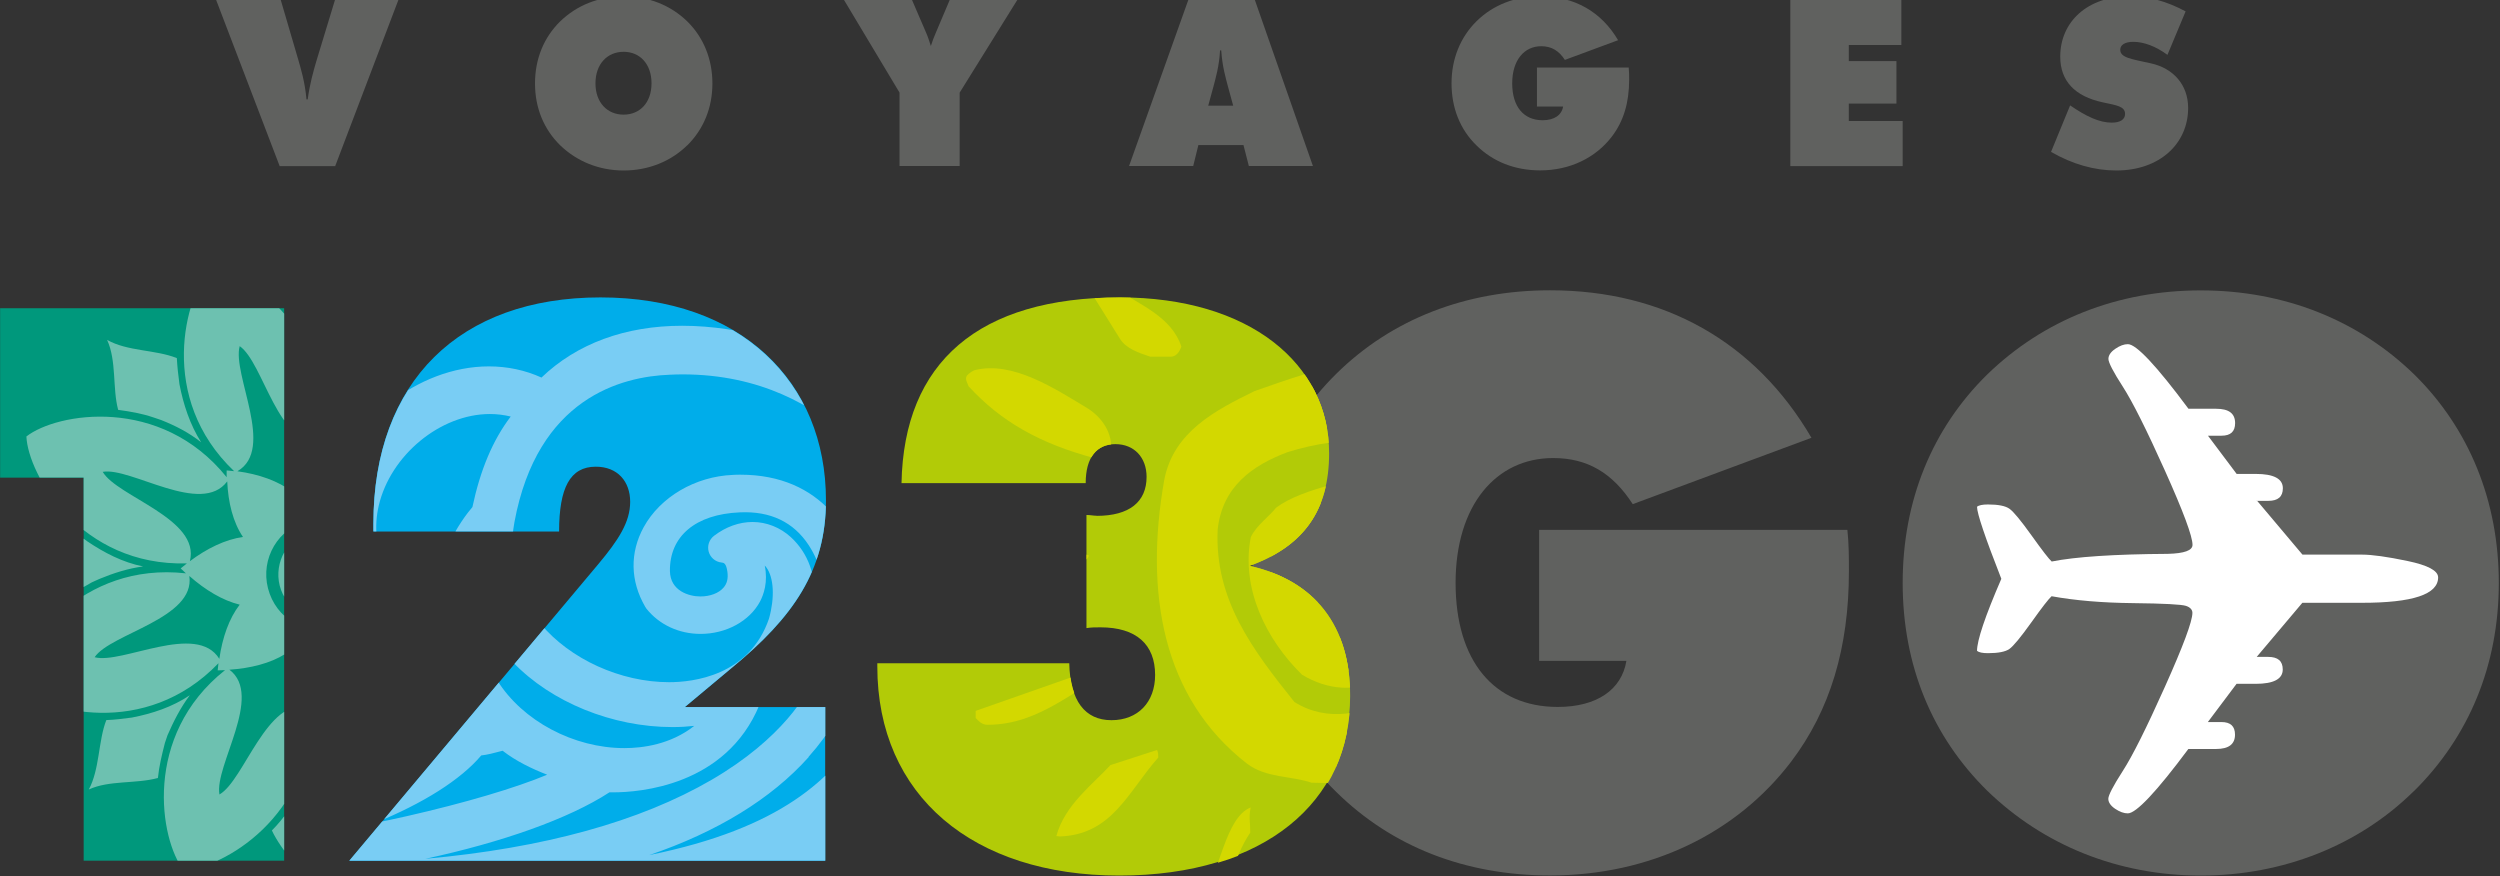
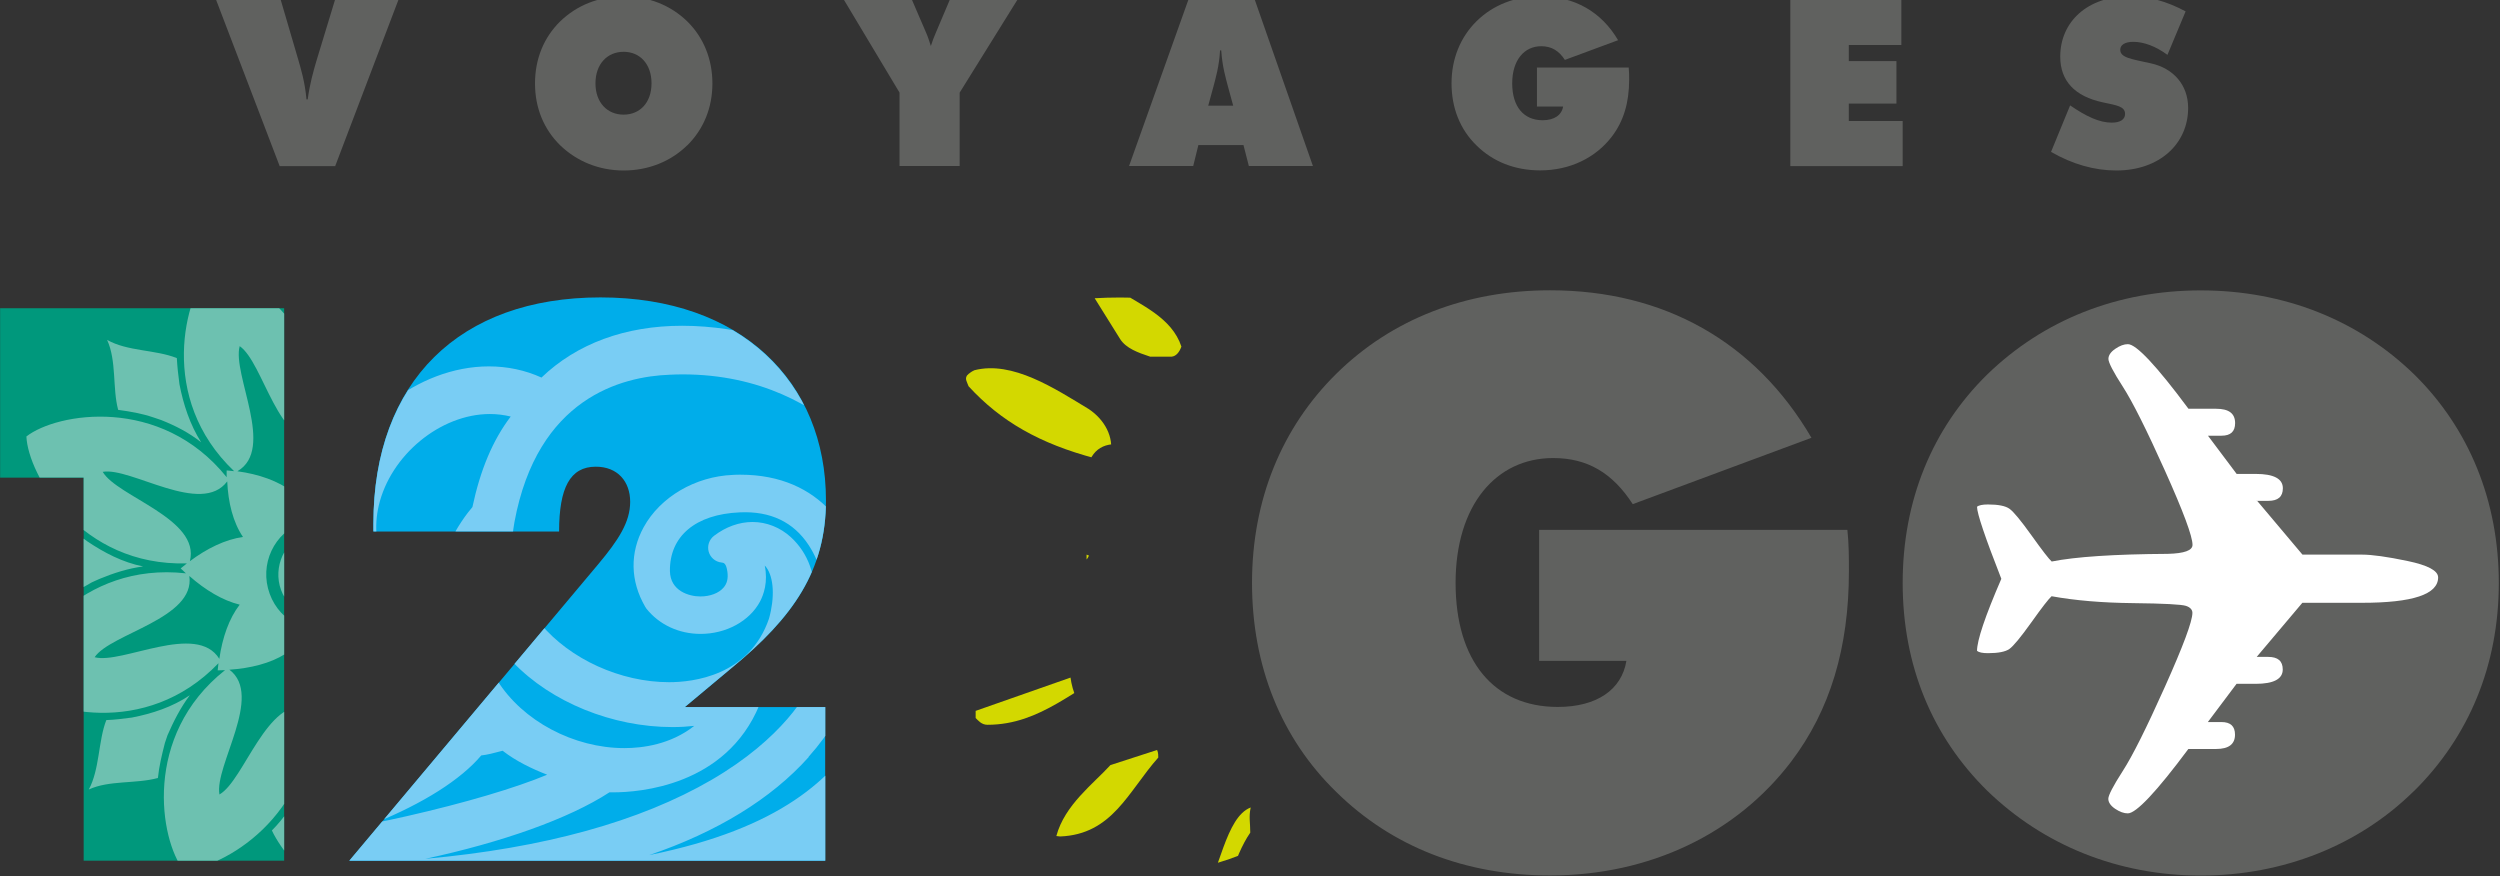
<svg xmlns="http://www.w3.org/2000/svg" viewBox="0 0 228.31 80">
  <rect x="0" y="0" width="228.31" height="80" fill="#333333" stroke="none" />
  <defs>
    <style>
      .cls-1 {
        fill: #00adea;
      }

      .cls-2 {
        clip-path: url(#clippath-6);
      }

      .cls-3 {
        fill: #6dc1b0;
      }

      .cls-3, .cls-4, .cls-5 {
        fill-rule: evenodd;
      }

      .cls-6 {
        clip-path: url(#clippath-4);
      }

      .cls-7 {
        fill: #79cdf4;
      }

      .cls-4 {
        fill: #fff;
      }

      .cls-8 {
        fill: none;
      }

      .cls-9 {
        clip-path: url(#clippath-1);
      }

      .cls-10 {
        fill: #00987c;
      }

      .cls-11 {
        isolation: isolate;
      }

      .cls-12 {
        clip-path: url(#clippath-5);
      }

      .cls-13 {
        clip-path: url(#clippath-3);
      }

      .cls-14, .cls-5 {
        fill: #60615f;
      }

      .cls-15 {
        mix-blend-mode: multiply;
      }

      .cls-16 {
        fill: #b2cb07;
      }

      .cls-17 {
        fill: #d3d800;
      }

      .cls-18 {
        clip-path: url(#clippath-2);
      }

      .cls-19 {
        clip-path: url(#clippath);
      }
    </style>
    <clipPath id="clippath">
      <rect class="cls-8" x="-72.26" y="-48.12" width="612" height="792" />
    </clipPath>
    <clipPath id="clippath-1">
      <rect class="cls-8" x="-191.89" y="-65.25" width="612" height="792" />
    </clipPath>
    <clipPath id="clippath-2">
      <rect class="cls-8" x="31.9" y="27.15" width="43.54" height="51.45" />
    </clipPath>
    <clipPath id="clippath-3">
      <path class="cls-8" d="M82.34,44.12h16.82c0-2.35,1-3.56,2.71-3.56s2.85,1.21,2.85,2.99c0,2.28-1.57,3.56-4.56,3.56-.29,0-.57-.07-.93-.07v10.33c.43-.07.85-.07,1.28-.07,3.28,0,4.99,1.57,4.99,4.35,0,2.49-1.64,4.13-3.99,4.13s-3.78-1.78-3.85-5.2h-17.53v.29c0,11.83,8.34,19.1,22.09,19.1s21.09-6.77,21.09-16.39c0-6.41-3.21-10.55-9.19-11.9,4.92-1.78,7.27-5.06,7.27-10.26,0-8.2-7.27-14.25-19.1-14.25-12.9,0-19.74,5.91-19.95,16.96" />
    </clipPath>
    <clipPath id="clippath-4">
      <path class="cls-8" d="M34.1,47.82v.71h16.96c0-3.99,1-5.92,3.35-5.92,2,0,3.14,1.28,3.14,3.21s-1.07,3.49-2.92,5.7l-22.73,27.08h43.47v-14.03h-12.83l4.27-3.57c5.63-4.63,8.62-8.91,8.62-15.32,0-10.83-7.91-18.53-20.59-18.53s-20.74,7.62-20.74,20.67" />
    </clipPath>
    <clipPath id="clippath-5">
      <polygon class="cls-8" points=".01 28.15 .01 43.61 7.64 43.61 7.64 78.6 25.95 78.6 25.95 28.15 .01 28.15" />
    </clipPath>
    <clipPath id="clippath-6">
      <rect class="cls-8" x="-191.89" y="-65.25" width="612" height="792" />
    </clipPath>
  </defs>
  <g class="cls-11">
    <g id="Calque_1" data-name="Calque 1">
      <g class="cls-19">
        <g class="cls-9">
          <path class="cls-14" d="M140.56,60.36v-11.97h28.15c.14,1.28.14,2.57.14,3.78,0,6.98-1.71,12.68-5.27,17.38-4.99,6.56-12.9,10.4-22.02,10.4-7.77,0-14.46-2.64-19.52-7.62-5.06-4.92-7.7-11.54-7.7-19.1s2.71-14.18,7.7-19.1c5.06-4.99,11.83-7.62,19.52-7.62,10.4,0,18.74,4.7,23.87,13.47l-16.32,6.06c-1.85-2.85-4.13-4.21-7.27-4.21-5.2,0-8.91,4.28-8.91,11.4s3.49,11.33,9.33,11.33c3.56,0,5.84-1.57,6.27-4.21h-7.98Z" />
          <path class="cls-14" d="M220.43,72.26c-4.99,4.92-11.9,7.7-19.45,7.7s-14.39-2.78-19.52-7.77c-4.99-4.92-7.7-11.4-7.7-18.95s2.71-14.11,7.7-19.02c5.13-4.99,11.9-7.7,19.52-7.7s14.4,2.71,19.52,7.7c4.99,4.92,7.7,11.54,7.7,19.02s-2.71,14.04-7.77,19.03M209.53,53.23c0-5.92-3.56-9.69-8.55-9.69s-8.62,3.77-8.62,9.69,3.64,9.62,8.62,9.62,8.55-3.71,8.55-9.62" />
          <polygon class="cls-10" points=".01 43.62 .01 28.15 25.95 28.15 25.95 78.6 7.64 78.6 7.64 43.62 .01 43.62" />
          <path class="cls-14" d="M19.74,0h5.9l1.61,5.49c.23.81.59,1.95.74,3.59h.11c.19-1.4.51-2.54.78-3.46L30.59,0h5.79l-5.77,15.17h-5.07L19.74,0Z" />
          <path class="cls-14" d="M62.75,13.28c-1.49,1.46-3.54,2.29-5.79,2.29s-4.28-.83-5.81-2.31c-1.48-1.46-2.29-3.39-2.29-5.64s.81-4.2,2.29-5.66c1.53-1.48,3.54-2.29,5.81-2.29s4.29.81,5.81,2.29c1.48,1.46,2.29,3.44,2.29,5.66s-.8,4.18-2.31,5.67M59.5,7.61c0-1.76-1.06-2.88-2.55-2.88s-2.57,1.12-2.57,2.88,1.08,2.86,2.57,2.86,2.55-1.1,2.55-2.86" />
          <path class="cls-14" d="M82.15,8.46l-5.07-8.46h6.21l1.27,2.95c.17.38.3.78.45,1.25.15-.47.3-.87.47-1.25l1.25-2.95h6.17l-5.26,8.46v6.7h-5.49v-6.7Z" />
          <path class="cls-14" d="M108.53,0h6.07l5.3,15.16h-5.85l-.49-1.91h-4.12l-.47,1.91h-5.86l5.41-15.16ZM112.62,9.65l-.47-1.72c-.21-.81-.53-1.87-.62-3.33h-.11c-.08,1.46-.4,2.52-.61,3.33l-.47,1.72h2.27Z" />
          <path class="cls-14" d="M140.36,9.73v-3.56h8.38c.04.38.04.76.04,1.12,0,2.08-.51,3.78-1.57,5.17-1.48,1.95-3.84,3.1-6.55,3.1-2.31,0-4.31-.79-5.81-2.27-1.51-1.46-2.29-3.44-2.29-5.68s.81-4.22,2.29-5.68c1.51-1.48,3.52-2.27,5.81-2.27,3.1,0,5.58,1.4,7.11,4.01l-4.86,1.8c-.55-.85-1.23-1.25-2.16-1.25-1.55,0-2.65,1.27-2.65,3.39s1.04,3.37,2.78,3.37c1.06,0,1.74-.47,1.87-1.25h-2.37Z" />
          <polygon class="cls-14" points="163.5 0 173.64 0 173.64 4.11 168.84 4.11 168.84 5.58 173.19 5.58 173.19 9.46 168.84 9.46 168.84 11.05 173.76 11.05 173.76 15.17 163.5 15.17 163.5 0" />
          <path class="cls-14" d="M189.06,9.63c1.46,1,2.65,1.57,3.8,1.57.78,0,1.21-.3,1.21-.79,0-.7-.76-.79-2.02-1.06-2.59-.55-3.9-1.97-3.9-4.18,0-3.18,2.48-5.51,6.34-5.51,1.74,0,3.37.45,5.11,1.38l-1.66,3.97c-1.06-.78-2.16-1.19-3.12-1.19-.76,0-1.19.28-1.19.72,0,.74,1.02.85,2.82,1.25,2.02.45,3.38,1.95,3.38,4.07,0,3.25-2.59,5.71-6.56,5.71-1.99,0-4.01-.57-5.96-1.7l1.74-4.24Z" />
          <g class="cls-15">
            <g class="cls-18">
-               <path class="cls-1" d="M54.63,51.53c1.85-2.21,2.92-3.85,2.92-5.7s-1.14-3.21-3.14-3.21c-2.35,0-3.35,1.93-3.35,5.92h-16.96v-.71c0-13.04,7.91-20.67,20.74-20.67s20.59,7.7,20.59,18.53c0,6.41-2.99,10.69-8.62,15.32l-4.27,3.56h12.82v14.04H31.9l22.73-27.08Z" />
+               <path class="cls-1" d="M54.63,51.53c1.85-2.21,2.92-3.85,2.92-5.7s-1.14-3.21-3.14-3.21c-2.35,0-3.35,1.93-3.35,5.92h-16.96v-.71c0-13.04,7.91-20.67,20.74-20.67s20.59,7.7,20.59,18.53c0,6.41-2.99,10.69-8.62,15.32l-4.27,3.56h12.82v14.04H31.9Z" />
            </g>
          </g>
-           <path class="cls-16" d="M100.15,47.11c2.99,0,4.56-1.28,4.56-3.56,0-1.78-1.14-2.99-2.85-2.99s-2.71,1.21-2.71,3.56h-16.82c.21-11.05,7.05-16.96,19.95-16.96,11.83,0,19.1,6.06,19.1,14.25,0,5.2-2.35,8.48-7.27,10.26,5.99,1.35,9.19,5.49,9.19,11.9,0,9.62-7.77,16.39-21.09,16.39s-22.09-7.27-22.09-19.1v-.29h17.53c.07,3.42,1.43,5.2,3.85,5.2s3.99-1.64,3.99-4.13c0-2.78-1.71-4.35-4.99-4.35-.43,0-.85,0-1.28.07v-10.33c.36,0,.64.07.93.07" />
        </g>
        <g class="cls-13">
          <path class="cls-17" d="M125.76,88.27l.34-.04c0-3.14.73-6.79,1.04-10.16-.15-.88-.61-1.69-.61-2.03-.23-.3-.88-.38-1.3-.19l.07,12.38c.15,0,.27,0,.46.04" />
          <path class="cls-17" d="M110.31,83.67c1.76-1.88,2.3-5.37,3.87-7.63,0-.92-.15-1.45.04-2.3-2.3.88-2.84,5.94-4.52,8.59-.04.69-.04,1.11.15,1.57l.46-.23Z" />
          <path class="cls-17" d="M137.57,82.87l.31-.19-1.57-8.24c-.34,0-.38-.69-1.04-.34l1.04,7.55c.16.65.54,1.04,1.07,1.38l.19-.15Z" />
          <path class="cls-17" d="M148.72,81.95l.19-.31c-.19-3.34-1.07-7.4-3.72-9.7-.85-.23-1.15-.46-1.69-1-.73,3.99,3.45,7.48,5.06,11.04l.15-.04Z" />
          <path class="cls-17" d="M96.81,76.39c4.79-.19,6.21-4.1,8.97-7.21,0-.15,0-.46-.11-.69l-4.26,1.38c-1.57,1.72-4.18,3.64-4.94,6.48l.35.04Z" />
          <path class="cls-17" d="M156.93,73.17c-1.04-3.26-3.49-5.6-6.44-7.17-.69-.08-1.23.34-1.61-.08-.15-.11-.31-.34-.35-.65-.8.65.04,1.77.57,2.3,2.8,2.61,4.52,4.37,7.48,5.79l.35-.19Z" />
-           <path class="cls-17" d="M119.82,71.48c5.48.23,12.11-1.23,16.1-4.95,2.88-4.02,2.8-9.77,1.07-14.45-1.23-2.76-3.64-4.83-4.75-7.13-1.07-1.76-2.76-2.76-4.75-2.45-3.6,1.42-8.4,1.96-10.96,3.87-.54.73-1.8,1.61-2.3,2.68-.92,4.71,1.42,9.39,4.68,12.57,2.34,1.42,4.98,1.61,7.21.35,2.15-1.76,1.76-4.64,1.38-6.63-.15-.16-.35-.19-.69-.35-1.04.53-1.57,2.22-3.3,1.99-.5-.11-1.04-.31-1.04-.31-.88-1.15-1.27-3.45-.19-4.6.92-1.34,2.49-1.53,3.83-1.34,2.3.77,3.72,2.65,4.45,4.6.27,3.1-.34,6.48-2.84,8.13-3.03,1.8-6.52,2.53-9.51.65-3.8-4.75-7.29-9.32-7.01-15.72.42-3.99,3.22-5.9,6.36-7.09,5.1-1.61,10.46-1.42,15.1.35,6.14,4.75,8.32,11.88,8.36,18.94.15,1.65-1.07,2.53-.73,3.99.07.12.34.19.69.19,3.37-3.11,4.91-9.01,3.76-14.03-2.84-6.32-5.94-12.46-12.08-16.71-5.67-2.8-12.5-.27-18.1,1.69-3.49,1.72-7.4,3.68-8.24,8.13-1.8,10.24-.19,19.86,7.55,25.88,1.76,1.34,4.06,1.11,5.94,1.76" />
-           <path class="cls-17" d="M122.12,70.06c4.33-.15,9.66-1.57,12.58-4.49,2.87-4.48,1.8-10.58-.15-14.84-1.96-2.41-3.15-5.1-5.79-6.9-4.33,1.15-10.35,1.65-12.42,5.21-1.07,3.8.73,7.28,2.57,9.93,1.61,1.95,3.72,2.68,5.87,2.11.69-.5,1.34-1.23,1.69-2.46,0-.19-.15-.42-.35-.54-1.76.46-3.8.73-4.91-.77-1.03-1.8-1.38-4.14-.5-5.56,1.38-1.91,3.37-2.91,5.83-2.57,2.92,1,4.64,2.88,5.71,5.45.77,3.45-.11,7.17-2.57,9.28-2.53,1.65-6.33,3.83-9.51,2.6-2.76-.38-4.37-2.6-5.94-4.56-2.3-4.41-5.94-9.66-4.18-15.22.35-2.91,2.99-4.72,4.87-5.71,5.98-2.72,12.81-3.07,18.75-.61,5.94,4.29,8.59,10.85,9.12,18.02,2.99-7.59-2.68-13.15-5.94-18.56-2.68-3.41-5.94-6.13-10.85-5.86-7.05.88-13.23,3.22-17.21,7.82-.88,6.67-3.18,14.72.92,19.78,2.57,4.37,6.48,8.97,12.42,8.43" />
          <path class="cls-17" d="M90.18,66.19c4.95,0,8.05-3.49,12.11-5.25,0-.19,0-.38-.31-.54l-12.88,4.52v.65c.23.23.54.62,1.07.62" />
          <path class="cls-17" d="M160.64,63.24l2.8-1.27c.35-.65-.38-1.38-.8-1.42-3.95-1.23-7.71-2.99-11.58-2.57-.39.23,0,1.15.34,1.38l9.24,3.87Z" />
          <path class="cls-17" d="M92.48,53.04l6.63-1.84s.19-.11.34-.46c-2.57-1.11-5.94-2.22-8.59-1.34-.69.8-.19,2.03.15,2.95.19.34.92.5,1.46.69" />
-           <path class="cls-17" d="M153.09,49.74l6.21-1.76c-1.84-1.07-4.98-.38-7.55.34-.19.54.69,1,1.15,1.42h.19Z" />
          <path class="cls-17" d="M100.03,41.85l1.38-.34c.34-1.61-.54-3.18-1.96-4.14-3.11-1.88-6.98-4.45-10.46-3.56-.5.23-.69.5-.69.5-.19.31,0,.54.15.96,2.95,3.22,6.52,5.25,11.58,6.59" />
          <path class="cls-17" d="M146.5,40.24c3.26,0,6.83-1.23,8.78-3.68.19-.31.42-.65.42-.65,0-.08-.15-.42-.23-.65-.46-.58-1.61-.35-1.88,0-2.53,2.34-5.95,2.18-7.71,4.29,0,.19.19.73.61.69" />
          <path class="cls-17" d="M105.06,32.57h1.95c.38-.04.69-.38.88-.92-.88-2.65-3.64-3.76-5.9-5.21-.58-.19-.77-.19-1.26-.39-.19,0-.38.04-.69.35-.04.04-.19.27-.23.58l2.49,3.99c.54.84,1.61,1.23,2.76,1.61" />
          <path class="cls-17" d="M139.94,32.53c3.18-3.99,9.31-3.99,10.54-9.47v-.88c-2.65,0-4.72,1.77-6.48,3.87-1.76,1.84-4.6,2.49-4.75,5.6.15.38.15.69.35.88h.35Z" />
          <path class="cls-17" d="M131.7,27.32c3.18-3.99,6.71-8.63,6.82-14.91-.12-.54-.34-.73-.61-1.07-.88-.35-1.61.19-2.3.88-1.11,5.75-6.52,9.55-4.37,15.33l.46-.23Z" />
          <path class="cls-17" d="M113.64,27.28s.19-.31.23-.61c-1.46-3.6-3.57-7.44-7.55-9.39-.35.19-.88.54-.92,1.23,1.26,3.6,4.29,6.82,7.94,8.82l.31-.04Z" />
          <path class="cls-17" d="M121.54,26.05l.19-.15,1.42-14.03c-.23-.92-1.61-.69-2.3-.34-1.69,4.1-.54,9.47-.19,13.84.19.34.23.54.58.69h.31Z" />
        </g>
        <g class="cls-6">
          <path class="cls-7" d="M38.06,68.81c.28-.19.56-.39.85-.61-.14-.04-.28-.09-.43-.14-.01,0-.02,0-.04-.01-.12.26-.25.52-.38.76" />
          <path class="cls-7" d="M8.09,67.38c.78.85,1.24,1.89,1.29,2.97,0,.17,0,.33,0,.49.38-.62.56-1.25.57-1.8.02-.74-.26-1.37-.67-1.49-.49-.14-.86-.2-1.18-.17" />
          <path class="cls-7" d="M93.29,67.82c.47-1.68.8-4.81-2.29-6.94-.63-.33-1.61-.52-2.62-.52-1.75,0-3.33.57-4.24,1.52-.74.77-1.08,1.82-1.03,3.12.03.71,1.35,1.6,2.78,1.6,1.06,0,2.34-.49,2.43-2.83.03-.61.46-1.13,1.05-1.27.1-.02.21-.04.31-.04.49,0,.95.27,1.2.71.9,1.66.9,3.6-.02,5.61-1.69,3.73-6.17,7.11-12.21,9.41,5.96-.53,12.9-4.22,14.64-10.36" />
          <path class="cls-7" d="M105.98,77.27c-.15-.73-.86-1.2-1.59-1.06-2.57.5-5.19.76-7.57.76-1.54,0-2.92-.11-4.02-.31,5.54-5.88,5.71-11.81,4.02-15.31-1.54-3.18-4.96-5.31-8.51-5.31-.27,0-.54.01-.8.04,1.57-7.08-.66-16.15-11.33-22.71-2.93-1.8-8.36-3.62-13.88-3.62-5.19,0-9.62,1.63-12.85,4.73-1.5-.68-3.12-1.02-4.81-1.02-6.52,0-12.94,5.22-14.01,11.07-2.32.2-4.28,1.21-5.71,2.95-1.37,1.68-2.13,3.91-2.13,6.29,0,4.42,2.77,8.89,8.07,8.89h.02c1.19,1.87,2.61,3.11,3.56,3.81-3.15,6.05-14.95,9.12-25.56,10.18,1.65-.8,2.74-1.74,3.47-2.61,1.5-1.81,2.05-4.04,1.59-6.44-.48-2.52-2.9-4.35-5.76-4.35-.6,0-1.19.08-1.76.24-2.23.63-3.43,3.05-4.23,4.65l-.04.09c-.21.43-.19.93.07,1.33.25.4.69.64,1.15.64h.14c.29,0,1.74.03,1.75.6.03,1.5-3.26,4.82-6.99,4.98-.74.03-1.32.65-1.31,1.38.01.71.57,1.28,1.26,1.33.03.68.55,1.24,1.25,1.3,2.3.18,4.65.28,6.97.28s4.56-.09,6.65-.25c.22.39.63.67,1.11.7,6.44.38,13.75-.12,20.58-1.3-.18.24-.28.53-.27.85.02.74.62,1.32,1.35,1.33,5.31.05,10.3-.34,14.88-1.16-.02.1-.04.21-.04.32,0,.7.54,1.28,1.23,1.35,1.3.13,2.68.19,4.12.19,4.8,0,10.24-.7,16.65-2.14,1.42-.32,2.79-.7,4.1-1.12-.15.22-.24.49-.23.78,0,.74.6,1.33,1.34,1.34l1.56.02c2.4.04,4.48.07,6.37.07,6.24,0,10.69-.32,19.09-2.16.73-.16,1.19-.88,1.04-1.61M29.6,58.03c-1.81-.75-2.5-2.63-2.49-4.29,0-2.17,1.15-4.37,3.35-4.66.07.71.18,1.56.38,2.28-1.22,1.73-1.64,4.07-1.23,6.67M38.91,68.2c-.29.22-.57.42-.85.61.13-.24.26-.49.38-.76.01,0,.03,0,.04.01.14.05.29.1.43.14M43.8,55.76c.69,1.73,1.71,3.32,3.05,4.72,3.49,3.65,9.07,5.92,14.57,5.92.68,0,1.34-.04,1.98-.11-2.16,1.71-4.74,2.03-6.38,2.03-4.62,0-9.29-2.48-11.6-6.17-.95-1.51-1.79-3.65-1.63-6.4M43.14,46.31c-.93,1.09-3.82,4.94-3.54,10.24-4.11-2.77-5.92-6.45-5.01-10.38,1.08-4.61,5.63-8.36,10.15-8.36.65,0,1.28.08,1.9.23-1.64,2.16-2.77,4.85-3.5,8.28M40.51,61.87c.43,1.05.98,2.03,1.67,2.96-2.24-.19-4.38-1.14-6.24-2.8-1.12-1-2.05-3.01-2.3-4.83,1.74,2.06,4.07,3.65,6.87,4.67M43.95,68.99c.57-.06,1.19-.23,1.8-.39.05-.01.1-.03.15-.04,1.22.95,2.68,1.65,4.07,2.19-2.87,1.2-7.48,2.57-12.84,3.79-.96.22-1.92.42-2.89.62,4.43-1.8,7.84-3.96,9.7-6.16M55.66,72.36c.1,0,.22,0,.34,0,2.38,0,10.29-.58,13.35-7.97,2.64-1.99,4.78-5.92,5.03-9.34.18-2.46-.56-4.52-2.15-5.99-.97-.89-2.22-1.39-3.51-1.39-1.21,0-2.43.44-3.51,1.26-.44.34-.64.91-.49,1.45.15.54.61.93,1.17.99.2.02.43.05.54.85.08.61-.03,1.08-.36,1.45-.43.5-1.22.8-2.11.8-1.02,0-2.75-.49-2.78-2.32-.04-3.18,2.34-5.19,6.38-5.36,2.81-.13,4.91.89,6.29,2.99,2.26,3.43,1.99,8.73.6,11.98-.68,1.58-2.95,5.66-9.47,9.46-6.53,3.8-15.31,6.23-26.14,7.21,6.97-1.5,13.11-3.65,16.83-6.08M73.84,69.12c3.94-4.4,5.68-9.72,5.05-15.38-.57-5.02-3.83-10.39-11.28-10.39-.23,0-.45,0-.69.02-3.43.14-6.63,2.02-8.14,4.78-1.27,2.32-1.23,4.9.14,7.26.03.06.07.11.11.17,1.17,1.47,2.97,2.31,4.95,2.31,2.33,0,4.46-1.16,5.42-2.94.35-.66.75-1.81.44-3.3.05.05.1.1.14.16.69.92.79,2.75.25,4.68-1.79,5.24-6.97,5.81-9.12,5.81-4.44,0-9.05-2.1-11.75-5.34-2.19-2.63-3.01-5.84-2.38-9.27,2.1-11.36,9.8-13.31,14.2-13.47.39-.02.78-.03,1.16-.03,14.2,0,19.73,11.57,19.95,12.06,2.32,5,1.39,8.28.71,10.67-.05.19-.1.37-.15.55-3.74,2.34-4.24,6.55-3.92,8.94-2.92,4.69-7.55,9.22-19.64,11.68,6.15-2.09,11.14-5.12,14.56-8.95M90.86,68.77c.91-2.01.92-3.95.02-5.61-.24-.44-.71-.71-1.2-.71-.1,0-.2.01-.31.04-.6.14-1.03.66-1.05,1.27-.1,2.34-1.38,2.83-2.43,2.83-1.44,0-2.75-.89-2.78-1.6-.06-1.3.29-2.35,1.03-3.12.91-.95,2.49-1.52,4.24-1.52,1.01,0,1.98.2,2.62.53,3.1,2.13,2.77,5.26,2.29,6.94-1.74,6.14-8.68,9.83-14.64,10.36,6.05-2.29,10.52-5.68,12.21-9.41M9.94,69.04c-.01.56-.19,1.18-.57,1.8.01-.16.01-.33,0-.49-.05-1.08-.51-2.12-1.29-2.97.32-.03.7.03,1.18.17.41.12.69.75.67,1.49" />
        </g>
        <g class="cls-12">
          <path class="cls-3" d="M29.55,40.06c.16-.16.32-.33.48-.49.14.16.26.32.39.48-.17-9.62,8.14-14.46,11.66-14.57,2.18,2.78,3.79,12.3-3.84,18.29.25,0,.49-.01.74,0-.02.22-.05.44-.08.66,6.67-6.96,15.99-4.47,18.52-2.07-.41,3.47-5.98,11.36-15.6,10.21.18.17.35.33.53.51-.17.14-.35.28-.53.41,9.67-.19,14.46,8.14,14.6,11.59-2.78,2.17-12.24,3.83-18.29-3.72,0,.21,0,.41,0,.62-.23-.02-.45-.04-.68-.07,7.02,6.68,4.52,16.03,2.11,18.57-3.47-.41-11.38-5.99-10.26-15.61-.16.16-.31.33-.48.49-.14-.16-.26-.32-.4-.48.2,9.68-8.14,14.46-11.66,14.57-2.15-2.72-3.78-12.25,3.79-18.25-.22.01-.45.02-.67.02.02-.22.04-.43.07-.65-6.68,6.95-15.93,4.44-18.46,2.04.38-3.52,5.91-11.32,15.49-10.25-.16-.15-.32-.3-.48-.45.19-.16.38-.31.57-.46-9.7.28-14.5-8.08-14.66-11.59,2.77-2.17,12.26-3.78,18.29,3.72,0-.21-.01-.41,0-.62.23.02.46.04.68.07-7.02-6.68-4.5-15.98-2.12-18.57,3.49.46,11.38,5.99,10.27,15.61M29.51,64.65c3.98-.66,5.27,7.12,7.47,8.65.71-2.58-3.28-9.39.2-11.42-1.92-.26-3.7-.87-5.02-1.88-.37,1.62-1.34,3.23-2.65,4.66M20.05,72.55c2.26-1.3,4.32-8.89,8.15-8-1.16-1.54-1.98-3.2-2.15-4.83-1.36.86-3.18,1.31-5.1,1.44,3.15,2.37-1.38,8.77-.91,11.39M36.68,55.87c.91,1.36,1.35,3.16,1.45,5.09,2.38-3.14,8.82,1.37,11.38.92-1.32-2.31-8.9-4.32-7.99-8.16-1.55,1.12-3.24,1.94-4.83,2.16M50.26,44.95c-2.51-.73-9.35,3.19-11.4-.16-.29,1.92-.9,3.67-1.85,4.96,1.54.34,3.12,1.29,4.59,2.6-.61-3.91,7.18-5.27,8.67-7.39M8.64,60.02c2.49.67,9.31-3.23,11.39.15.28-1.95.89-3.7,1.86-4.95-1.56-.38-3.15-1.34-4.6-2.62.57,3.89-7.19,5.25-8.65,7.42M24.63,54.23c.95,2.63,3.88,4.04,6.56,3.07,2.69-.97,4.03-3.94,3.07-6.57-.97-2.68-3.88-4.04-6.56-3.07-2.68.97-4.05,3.88-3.07,6.57M38.84,32.42c-2.28,1.25-4.34,8.83-8.17,7.94,1.17,1.54,1.98,3.2,2.15,4.83,1.37-.86,3.21-1.31,5.14-1.41-3.23-2.35,1.34-8.78.89-11.37M9.38,43.09c1.31,2.27,8.95,4.29,7.96,8.16,1.55-1.16,3.24-1.99,4.85-2.21-.92-1.36-1.35-3.15-1.44-5.08-2.36,3.19-8.8-1.32-11.37-.87M21.69,43.04c1.92.26,3.7.87,5.02,1.88.37-1.63,1.34-3.23,2.65-4.66-3.98.66-5.27-7.12-7.47-8.65-.71,2.58,3.28,9.39-.2,11.42M33.22,51.12c.75,2.08-.33,4.39-2.41,5.15-2.08.75-4.39-.33-5.15-2.41-.75-2.08.31-4.45,2.39-5.2,2.08-.75,4.41.38,5.17,2.47M45.8,53.19c1.44-.15,2.7-.6,3.99-1.14l.69-.31c.98-.54,1.89-1.12,2.75-1.8,1.79,1.02,3.26,3.03,5.2,3.75-2.01.61-3.73,2.53-5.66,3.35-.57-.54-1.19-1.06-1.84-1.5-1.56-1.04-3.24-1.92-5.13-2.35M42.72,72.2c-.04-.79-.08-1.58-.25-2.39-.36-1.85-.94-3.62-1.96-5.24,1.11.84,2.32,1.45,3.62,1.97l.73.3c1.04.3,2.11.53,3.2.64.53,1.97.13,4.47,1.01,6.39-1.87-1.06-4.41-.88-6.36-1.66M26.39,73.97c1.05-1.56,1.9-3.29,2.3-5.11.18,1.36.61,2.7,1.19,3.97l.31.69c.54.98,1.12,1.89,1.8,2.76-1.04,1.74-3.08,3.28-3.81,5.22-.55-2.03-2.47-3.75-3.35-5.66.59-.59,1.06-1.19,1.55-1.86M17.33,63.5c-.84,1.11-1.49,2.4-2.03,3.64l-.24.71c-.28,1.09-.53,2.12-.64,3.2-2.03.55-4.45.19-6.31,1.05,1-1.85.86-4.46,1.6-6.34.74-.02,1.57-.13,2.34-.23,1.85-.36,3.68-.96,5.27-2.03M7.96,49.43c1.56,1.05,3.24,1.93,5.11,2.3-1.36.18-2.69.6-3.99,1.14l-.69.31c-.98.54-1.89,1.12-2.68,1.84-1.79-1.02-3.28-3.08-5.22-3.81,2.03-.55,3.68-2.51,5.61-3.33.59.59,1.19,1.06,1.86,1.55M16.15,32.71c.04.79.13,1.56.24,2.39.36,1.85.96,3.68,1.98,5.29-1.13-.89-2.34-1.51-3.65-2.03l-.71-.24c-1.06-.36-2.11-.54-3.22-.69-.53-1.98-.13-4.48-1.01-6.39,1.87,1.06,4.41.88,6.36,1.66M32.48,30.94c-1.05,1.55-1.9,3.29-2.28,5.16-.2-1.41-.62-2.75-1.21-4.02l-.29-.64c-.54-.98-1.12-1.89-1.8-2.75,1.02-1.8,3.08-3.29,3.81-5.22.55,2.03,2.45,3.7,3.33,5.61-.59.59-1.04,1.24-1.56,1.86M41.54,41.41c.84-1.11,1.51-2.34,2.02-3.64l.24-.71c.3-1.04.54-2.11.64-3.2,2.03-.55,4.53-.15,6.38-1.01-1.02,1.79-.83,4.39-1.6,6.34-.81-.01-1.64.1-2.41.19-1.83.42-3.66,1.02-5.27,2.03" />
        </g>
        <g class="cls-2">
          <path class="cls-5" d="M218.57,53.97c0,7.18-6.93,13.01-15.48,13.01s-15.48-5.82-15.48-13.01,6.93-13.01,15.48-13.01,15.48,5.82,15.48,13.01" />
          <path class="cls-4" d="M206.1,45.74h1.05c.89,0,1.33-.38,1.33-1.15,0-.87-.83-1.31-2.48-1.31h-1.74l-2.62-3.49h1.24c.83,0,1.24-.38,1.24-1.15,0-.88-.57-1.31-1.73-1.31h-2.53c-2.92-3.93-4.77-5.9-5.53-5.9-.36,0-.74.14-1.16.43-.42.29-.62.6-.62.92s.44,1.18,1.32,2.54c.88,1.37,2.16,3.92,3.84,7.66,1.68,3.74,2.52,6,2.52,6.78,0,.51-.75.78-2.25.82-4.93.03-8.47.27-10.61.7-.25-.22-.86-1.01-1.84-2.38-.98-1.37-1.65-2.18-2.02-2.44-.37-.26-1.02-.39-1.96-.39-.5,0-.84.07-1,.21,0,.61.74,2.8,2.22,6.58-1.49,3.44-2.22,5.63-2.22,6.58.17.14.5.21,1,.21.94,0,1.59-.13,1.95-.38.36-.25,1.03-1.06,2.01-2.43.98-1.38,1.6-2.17,1.85-2.39,2.14.39,4.62.6,7.44.63,2.82.03,4.43.12,4.83.25.39.13.59.35.59.64,0,.77-.84,3.02-2.52,6.77-1.68,3.75-2.96,6.31-3.84,7.67-.88,1.37-1.32,2.22-1.32,2.54s.21.63.62.91c.42.28.8.42,1.16.42.76,0,2.61-1.96,5.53-5.88h2.53c1.16,0,1.73-.44,1.73-1.31,0-.77-.41-1.15-1.24-1.15h-1.24l2.62-3.49h1.74c1.65,0,2.48-.44,2.48-1.31,0-.77-.44-1.15-1.33-1.15h-1.05l4.17-4.94h5.44c4.64,0,6.96-.77,6.96-2.32,0-.61-.93-1.11-2.8-1.5-1.86-.39-3.25-.58-4.15-.58h-5.44l-4.17-4.95Z" />
        </g>
      </g>
    </g>
  </g>
</svg>